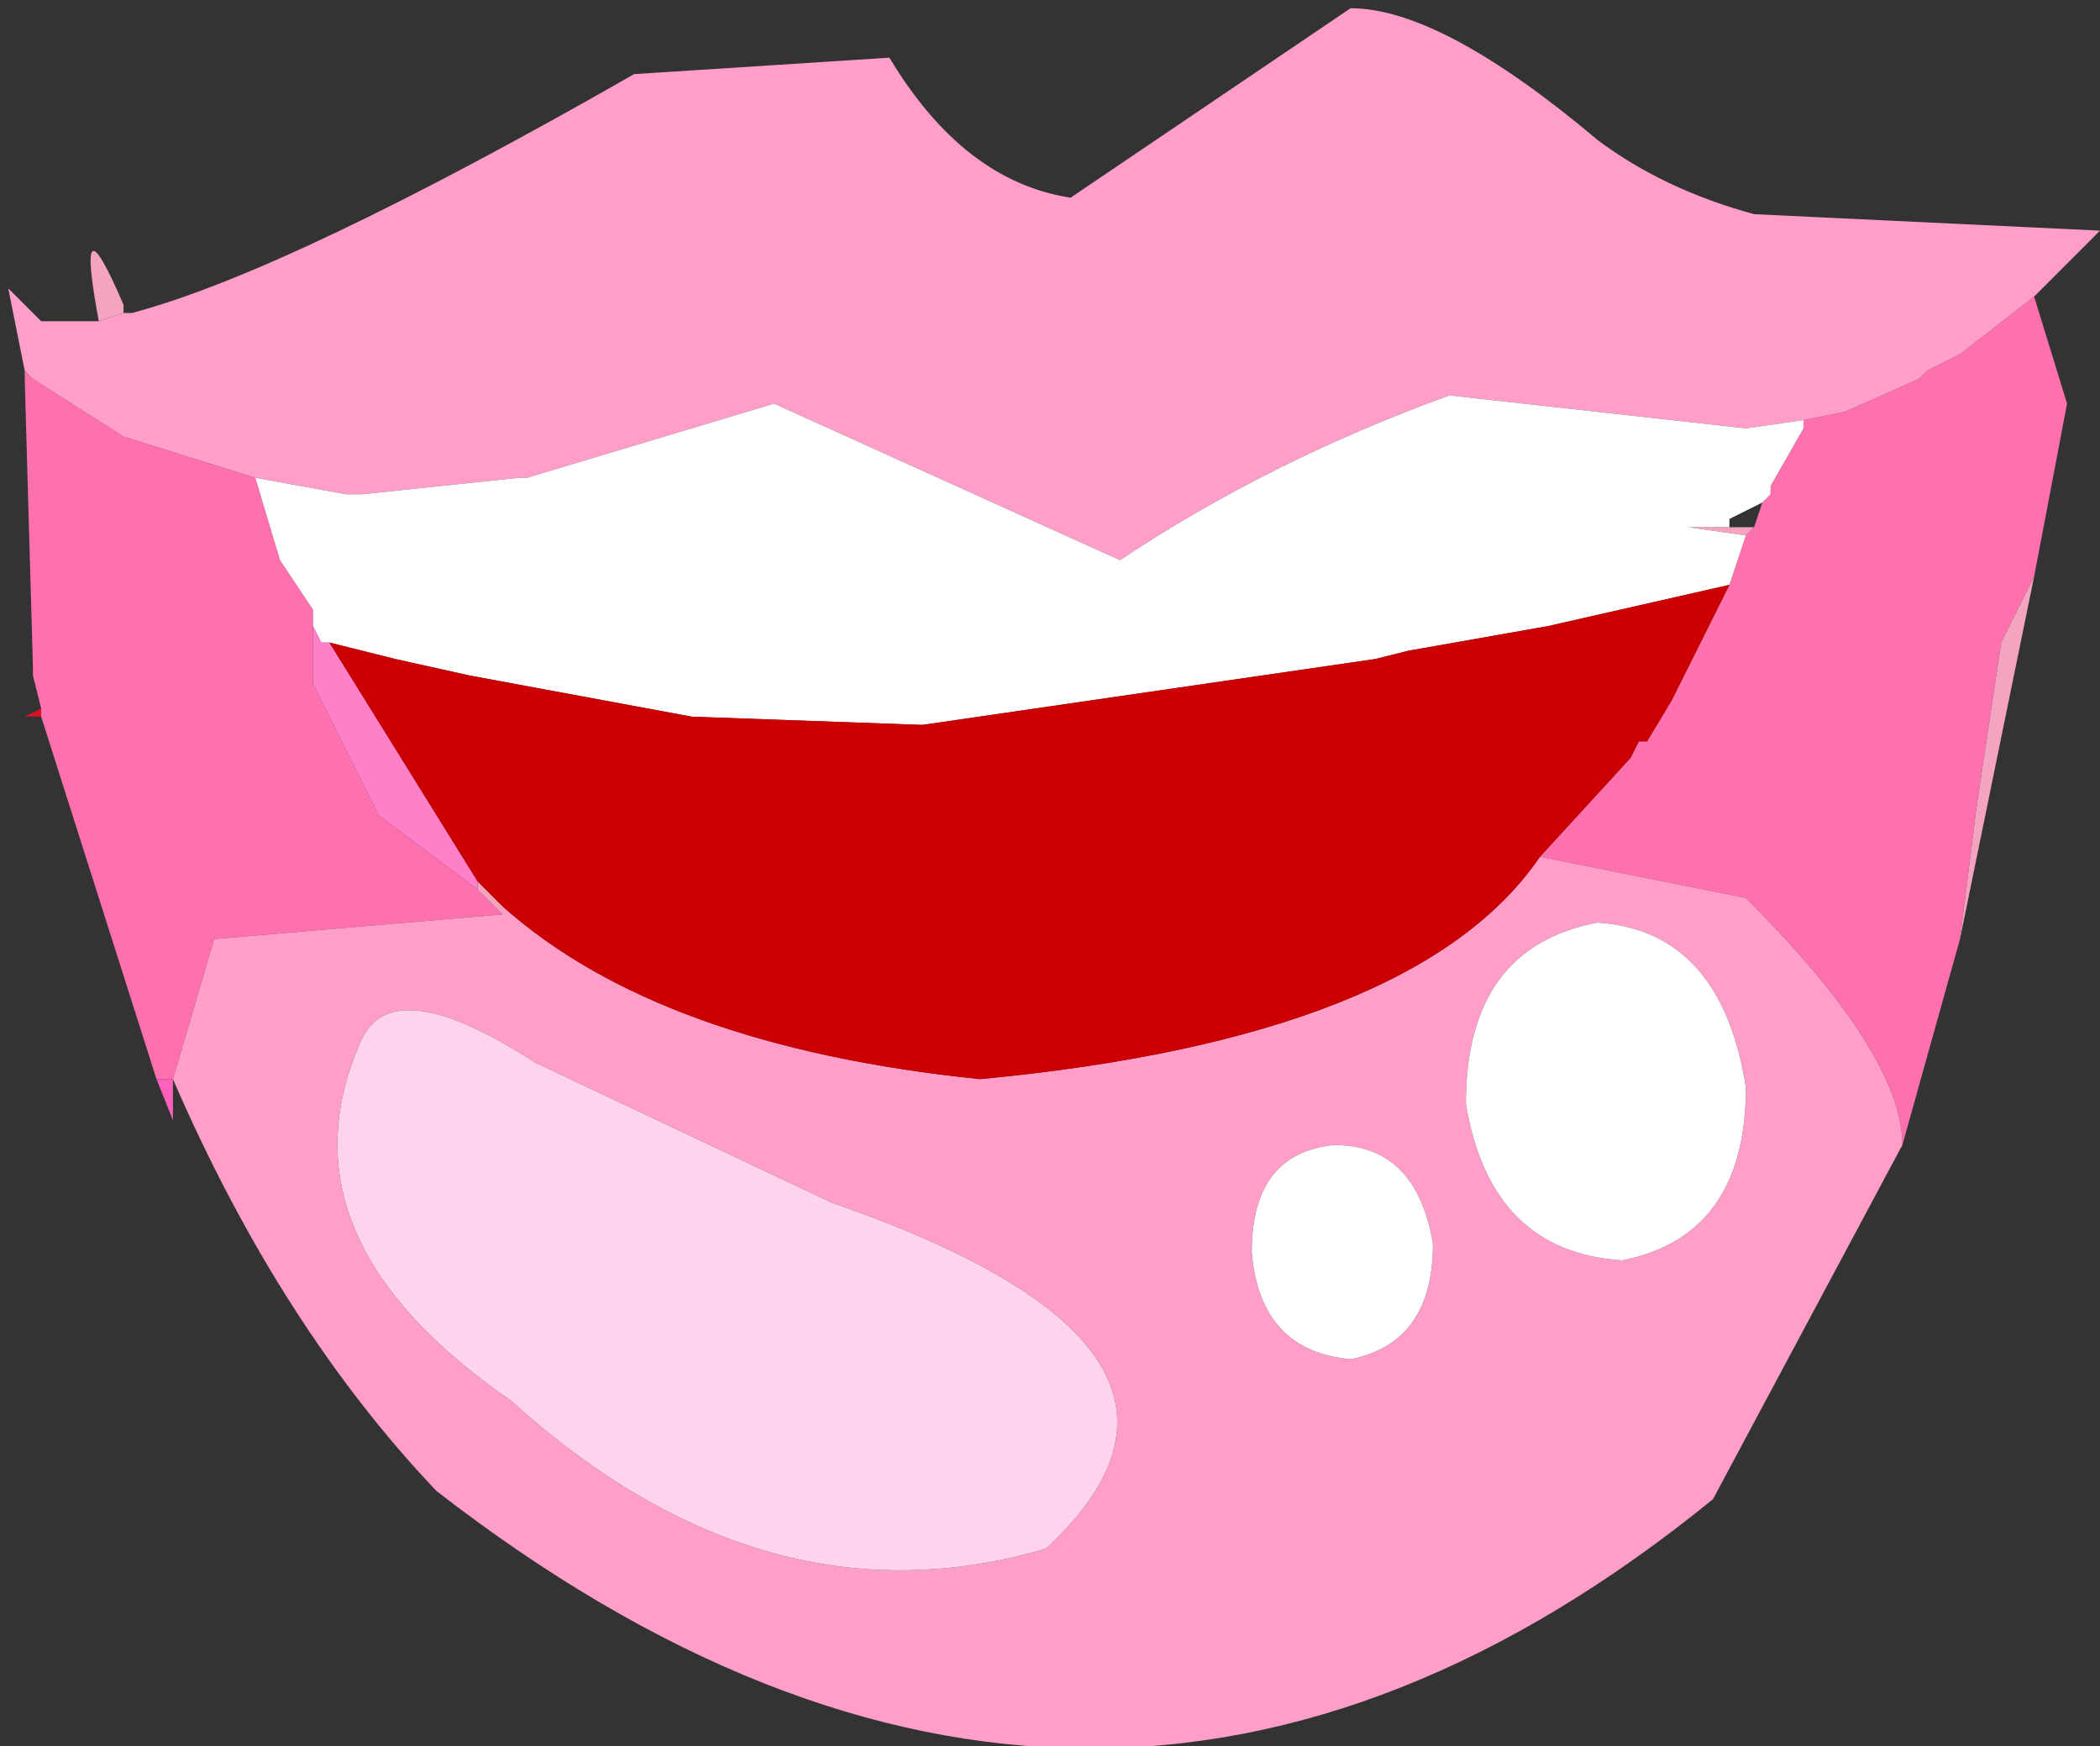
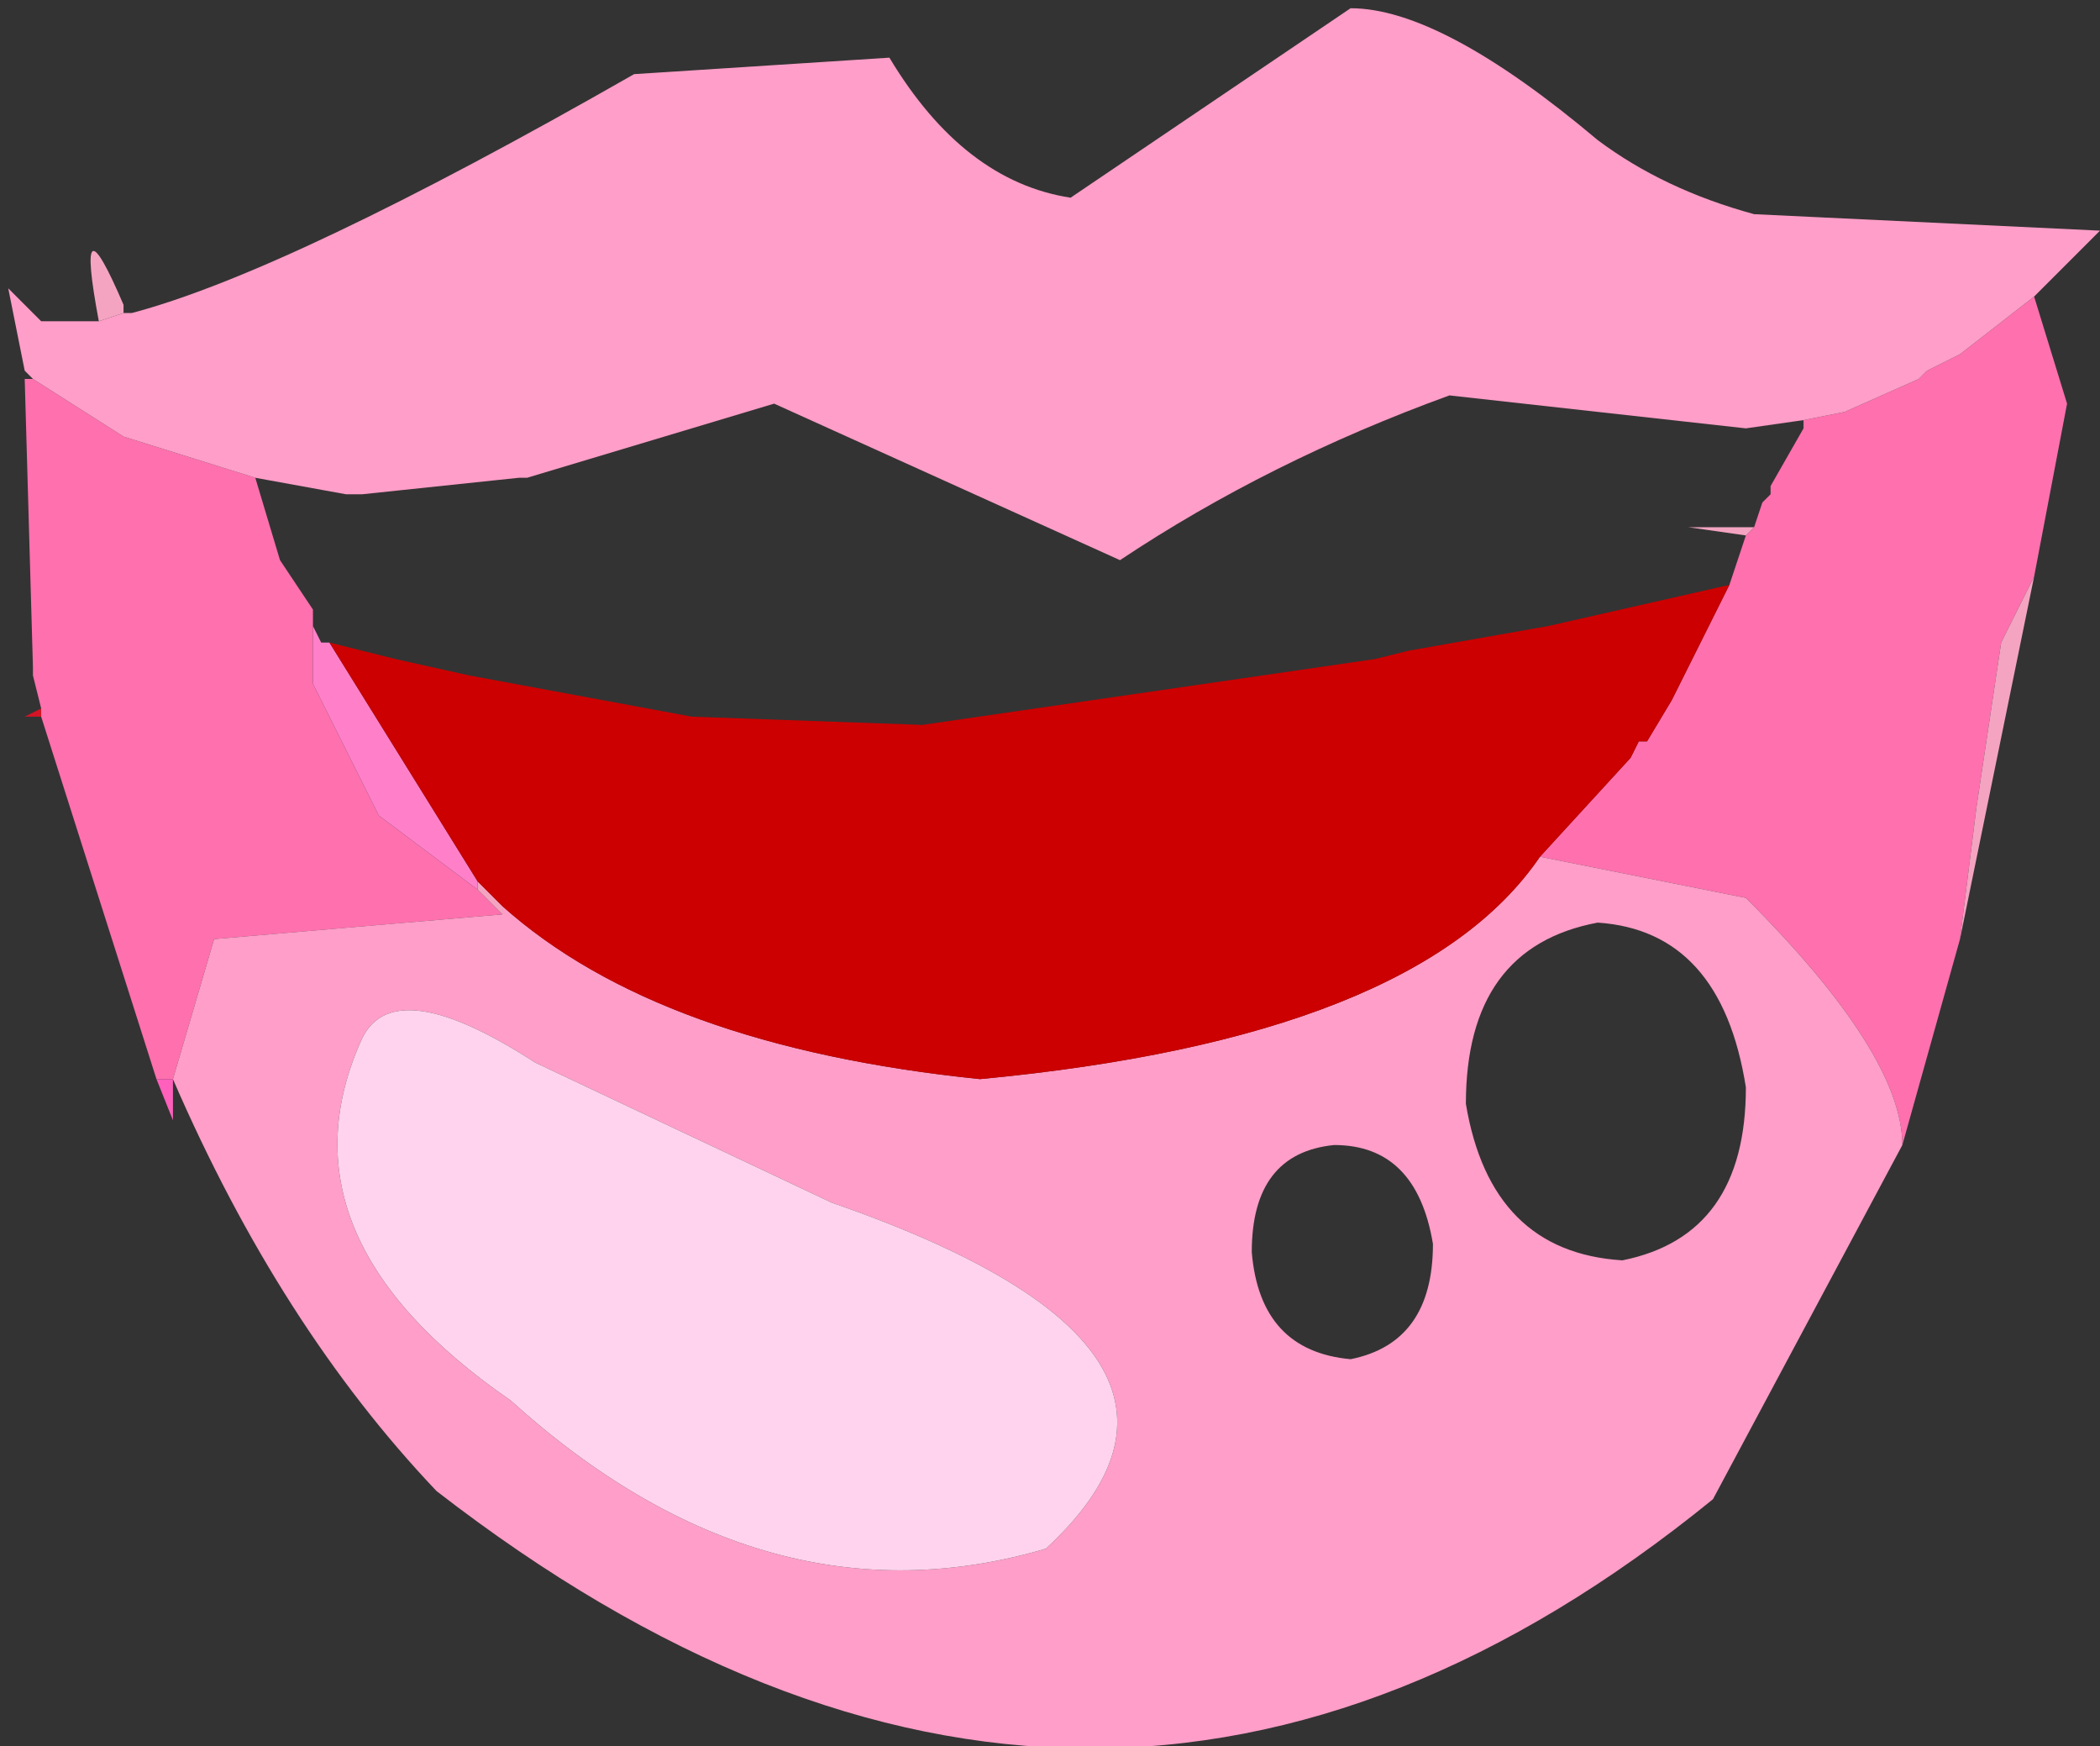
<svg xmlns="http://www.w3.org/2000/svg" height="10.6px" width="12.75px">
  <rect width="100%" height="100%" fill="#333333" stroke="none" />
  <g transform="matrix(1.0, 0.0, 0.0, 1.0, 6.4, 5.3)">
-     <path d="M-6.25 -3.05 L-6.2 -3.0 -6.25 -3.0 -6.25 -3.05 M5.15 1.65 L5.15 1.7 5.15 1.65" fill="#f176a2" fill-rule="evenodd" stroke="none" />
    <path d="M-6.2 -3.0 L-5.65 -2.65 -4.85 -2.4 -4.7 -1.9 -4.5 -1.6 -4.5 -1.5 -4.5 -1.2 -4.5 -1.15 -4.1 -0.35 -3.5 0.1 -3.35 0.25 -5.1 0.4 -5.35 1.25 -5.45 1.25 -6.15 -0.95 -6.15 -1.0 -6.2 -1.2 -6.25 -1.25 -6.2 -1.2 -6.2 -1.25 -6.25 -3.0 -6.2 -3.0 M4.55 -2.75 L4.8 -2.8 5.25 -3.0 5.3 -3.05 5.5 -3.15 5.95 -3.5 6.15 -2.85 5.95 -1.8 5.75 -1.4 5.6 -0.4 5.5 0.4 5.15 1.65 Q5.15 1.1 4.2 0.15 L2.95 -0.1 3.5 -0.7 3.55 -0.8 3.6 -0.8 3.75 -1.05 4.1 -1.75 4.2 -2.05 4.25 -2.1 4.3 -2.25 4.35 -2.3 4.35 -2.35 4.55 -2.7 4.55 -2.75" fill="#ff70ae" fill-rule="evenodd" stroke="none" />
    <path d="M-6.2 -3.0 L-6.25 -3.05 -6.35 -3.55 -6.15 -3.35 -6.0 -3.35 -5.8 -3.35 -5.65 -3.4 -5.6 -3.4 Q-4.65 -3.65 -2.55 -4.85 L-1.0 -4.95 Q-0.55 -4.2 0.1 -4.1 L1.8 -5.25 Q2.35 -5.25 3.3 -4.45 3.7 -4.15 4.25 -4.0 L6.35 -3.9 5.95 -3.5 5.5 -3.15 5.3 -3.05 5.25 -3.0 4.8 -2.8 4.55 -2.75 4.2 -2.7 2.4 -2.9 Q1.3 -2.5 0.4 -1.9 L-1.7 -2.85 -3.2 -2.4 -3.25 -2.4 -4.2 -2.3 -4.3 -2.3 -4.85 -2.4 -5.65 -2.65 -6.2 -3.0 M-5.35 1.25 L-5.1 0.4 -3.35 0.25 -3.35 0.2 Q-2.4 1.05 -0.45 1.25 2.2 1.0 2.95 -0.1 L4.2 0.15 Q5.15 1.1 5.15 1.65 L4.0 3.8 Q0.25 6.85 -3.75 3.75 -4.7 2.75 -5.35 1.25 M-3.15 1.15 Q-4.0 0.6 -4.2 1.0 -4.75 2.2 -3.3 3.2 -1.75 4.6 -0.05 4.1 1.25 2.9 -1.35 2.0 L-3.15 1.15 M1.8 2.95 Q2.3 2.85 2.3 2.25 2.2 1.65 1.7 1.65 1.2 1.7 1.2 2.3 1.25 2.9 1.8 2.95 M3.3 0.3 Q2.5 0.45 2.5 1.4 2.65 2.3 3.45 2.35 4.2 2.2 4.2 1.3 4.05 0.35 3.3 0.3" fill="#ff9ec8" fill-rule="evenodd" stroke="none" />
    <path d="M-6.25 -3.05 L-6.2 -3.0 -6.25 -3.05 M-5.45 1.25 L-5.35 1.25 -5.35 1.5 -5.45 1.25" fill="#ff60bc" fill-rule="evenodd" stroke="none" />
    <path d="M-5.65 -3.4 L-5.8 -3.35 Q-5.95 -4.15 -5.65 -3.45 L-5.65 -3.4 M-3.35 0.25 L-3.5 0.1 -3.5 0.05 -3.35 0.2 -3.35 0.25 M4.2 -2.05 L3.85 -2.1 4.1 -2.1 4.25 -2.1 4.2 -2.05 M2.95 -0.1 L3.5 -0.7 2.95 -0.1 M5.95 -1.8 L5.5 0.4 5.6 -0.4 5.75 -1.4 5.95 -1.8" fill="#f4a4c1" fill-rule="evenodd" stroke="none" />
-     <path d="M-4.85 -2.4 L-4.3 -2.3 -4.2 -2.3 -3.25 -2.4 -3.2 -2.4 -1.7 -2.85 0.4 -1.9 Q1.3 -2.5 2.4 -2.9 L4.2 -2.7 4.55 -2.75 4.55 -2.7 4.35 -2.35 4.35 -2.3 4.3 -2.25 4.1 -2.15 4.1 -2.1 3.85 -2.1 4.2 -2.05 4.1 -1.75 3.0 -1.5 2.15 -1.35 1.95 -1.3 -0.8 -0.9 -2.2 -0.95 -3.55 -1.2 -4.0 -1.3 -4.4 -1.4 -4.45 -1.4 -4.5 -1.5 -4.5 -1.6 -4.7 -1.9 -4.85 -2.4 M3.3 0.3 Q4.05 0.35 4.2 1.3 4.2 2.2 3.45 2.35 2.65 2.3 2.5 1.4 2.5 0.45 3.3 0.3 M1.8 2.95 Q1.25 2.9 1.2 2.3 1.2 1.7 1.7 1.65 2.2 1.65 2.3 2.25 2.3 2.85 1.8 2.95" fill="#ffffff" fill-rule="evenodd" stroke="none" />
    <path d="M-3.5 0.1 L-4.1 -0.35 -4.5 -1.15 -4.5 -1.2 -4.5 -1.5 -4.45 -1.4 -4.4 -1.4 -3.5 0.05 -3.5 0.1" fill="#ff80c9" fill-rule="evenodd" stroke="none" />
    <path d="M-3.25 -2.4 L-3.2 -2.4 -3.25 -2.4 M-4.4 -1.4 L-4.0 -1.3 -3.55 -1.2 -2.2 -0.95 -0.8 -0.9 1.95 -1.3 2.15 -1.35 3.0 -1.5 4.1 -1.75 3.75 -1.05 3.6 -0.8 3.55 -0.8 3.5 -0.7 2.95 -0.1 Q2.2 1.0 -0.45 1.25 -2.4 1.05 -3.35 0.2 L-3.5 0.05 -4.4 -1.4" fill="#cc0000" fill-rule="evenodd" stroke="none" />
    <path d="M-6.15 -1.0 L-6.15 -0.95 -6.25 -0.95 -6.15 -1.0" fill="#d41426" fill-rule="evenodd" stroke="none" />
    <path d="M-3.15 1.15 L-1.35 2.0 Q1.25 2.9 -0.05 4.1 -1.75 4.6 -3.3 3.2 -4.75 2.2 -4.2 1.0 -4.0 0.6 -3.15 1.15" fill="#ffd3ed" fill-rule="evenodd" stroke="none" />
  </g>
</svg>